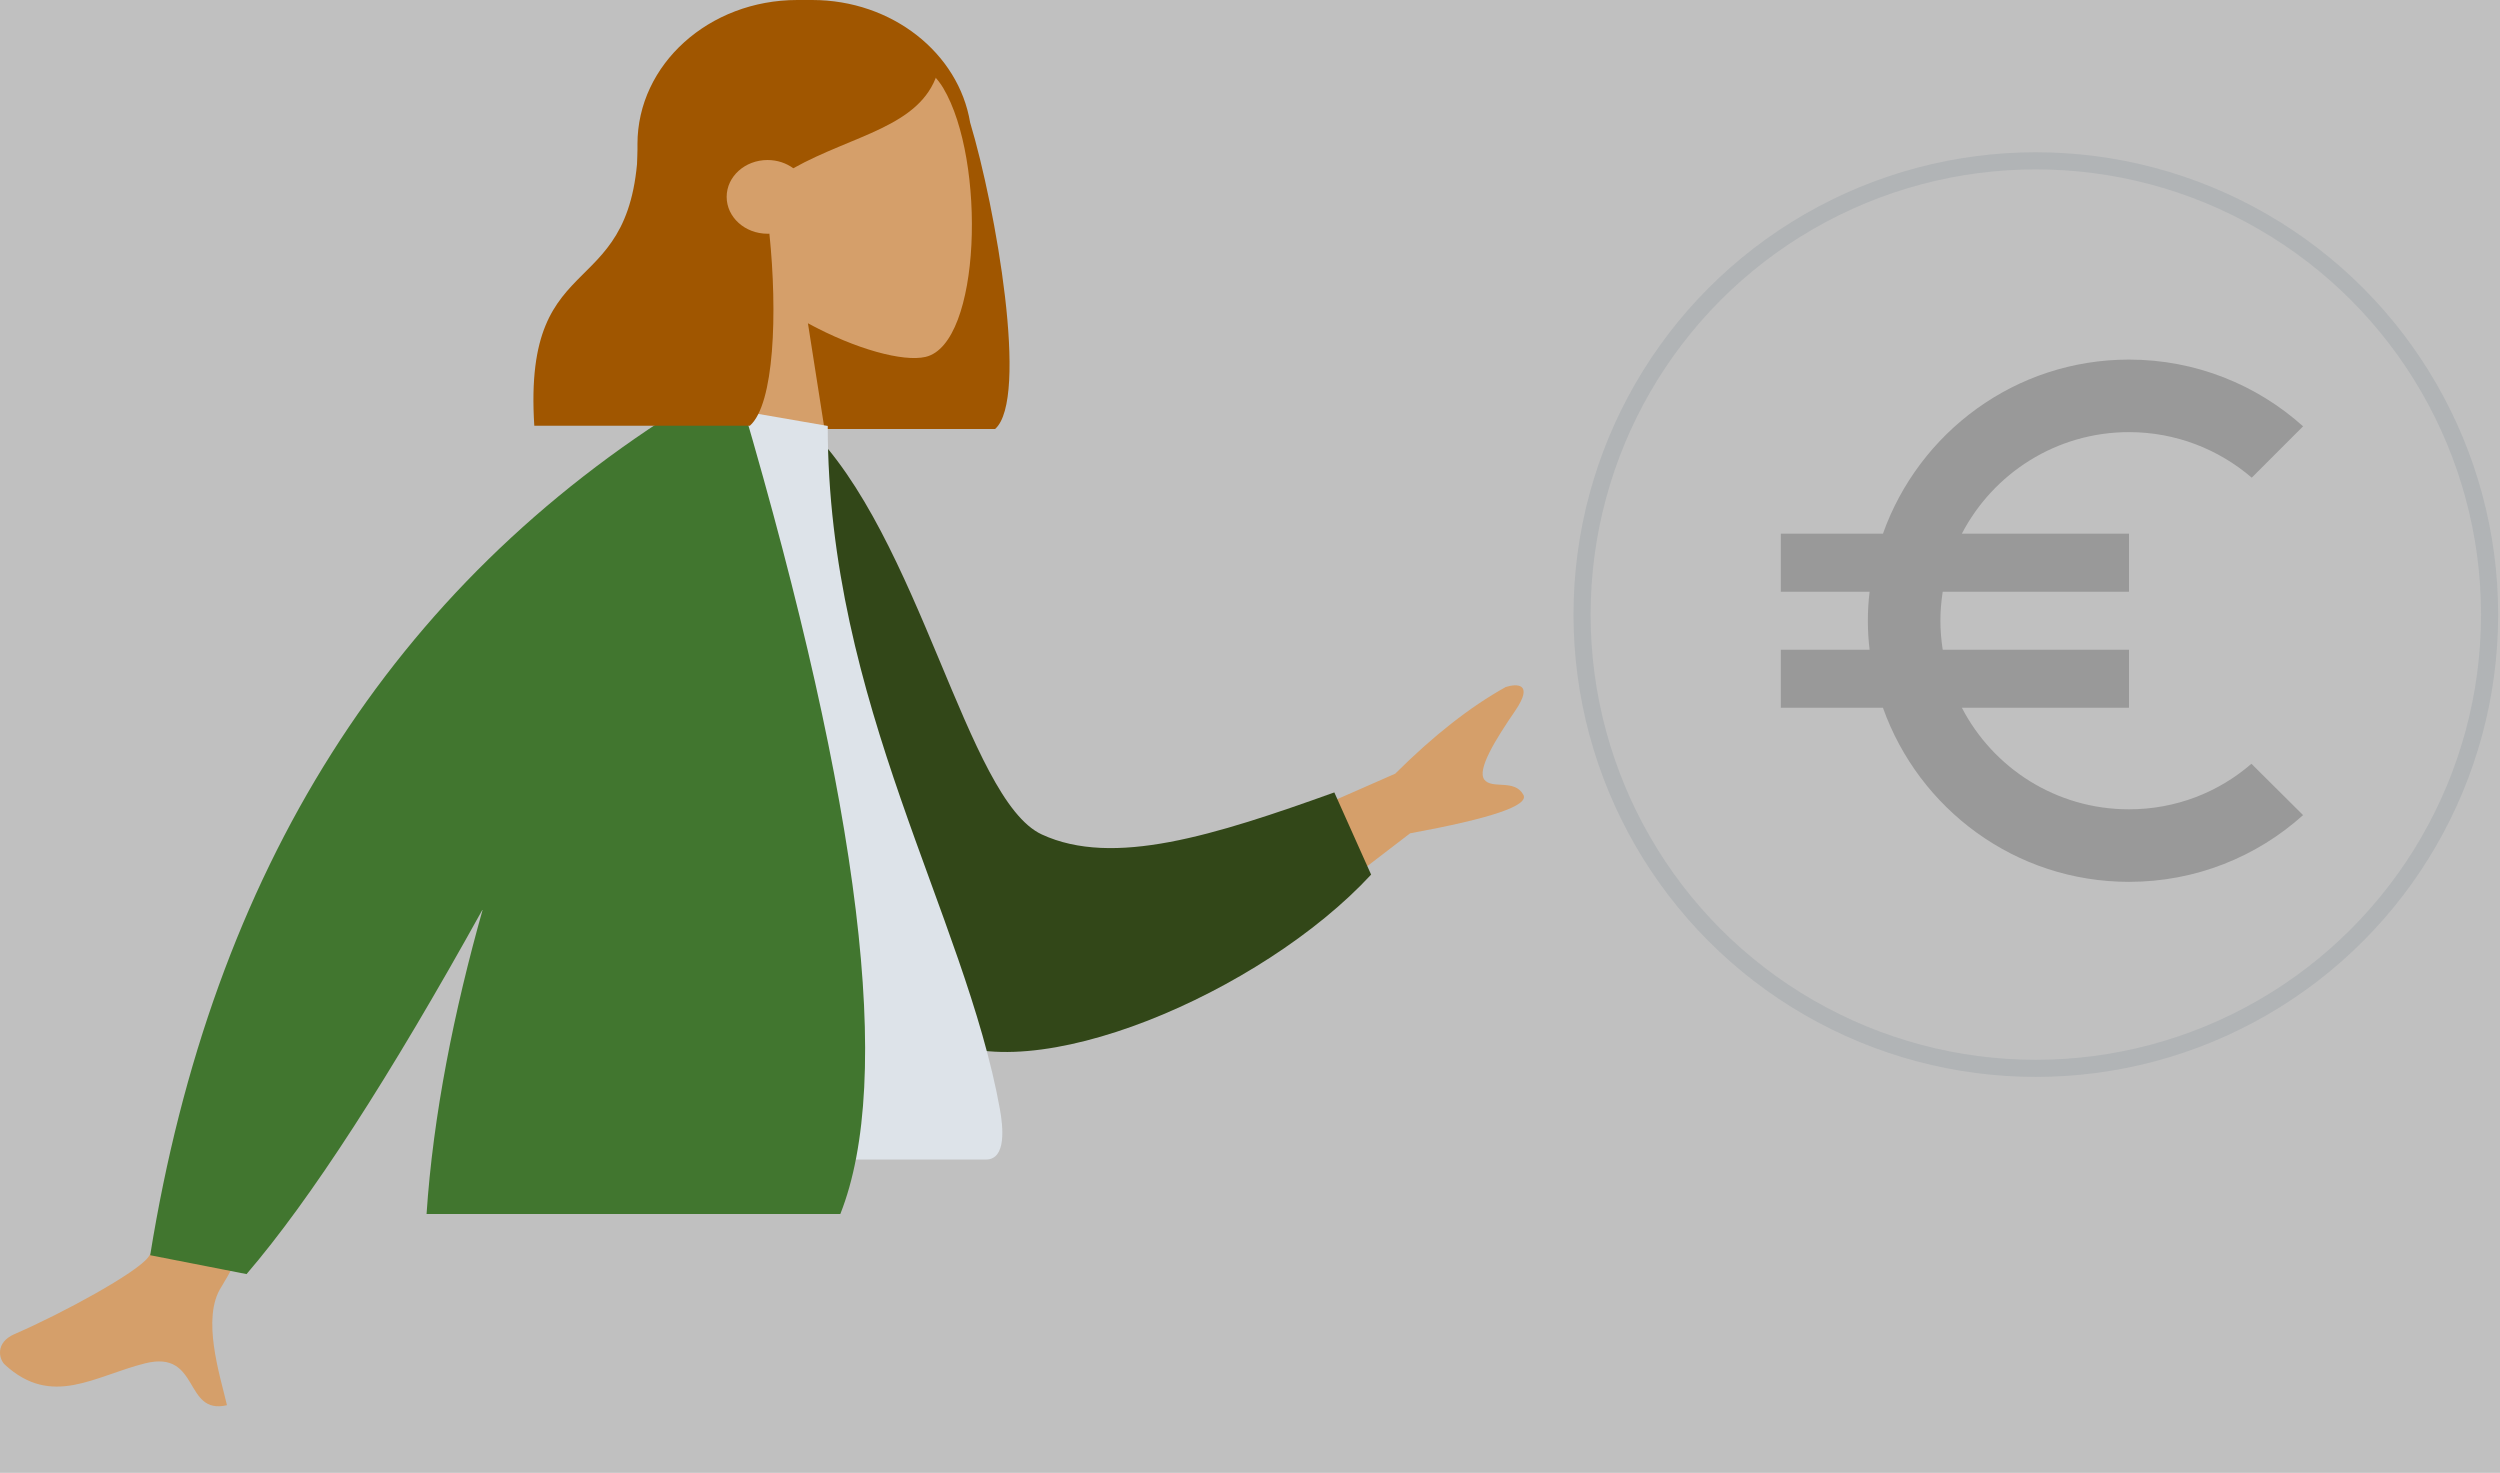
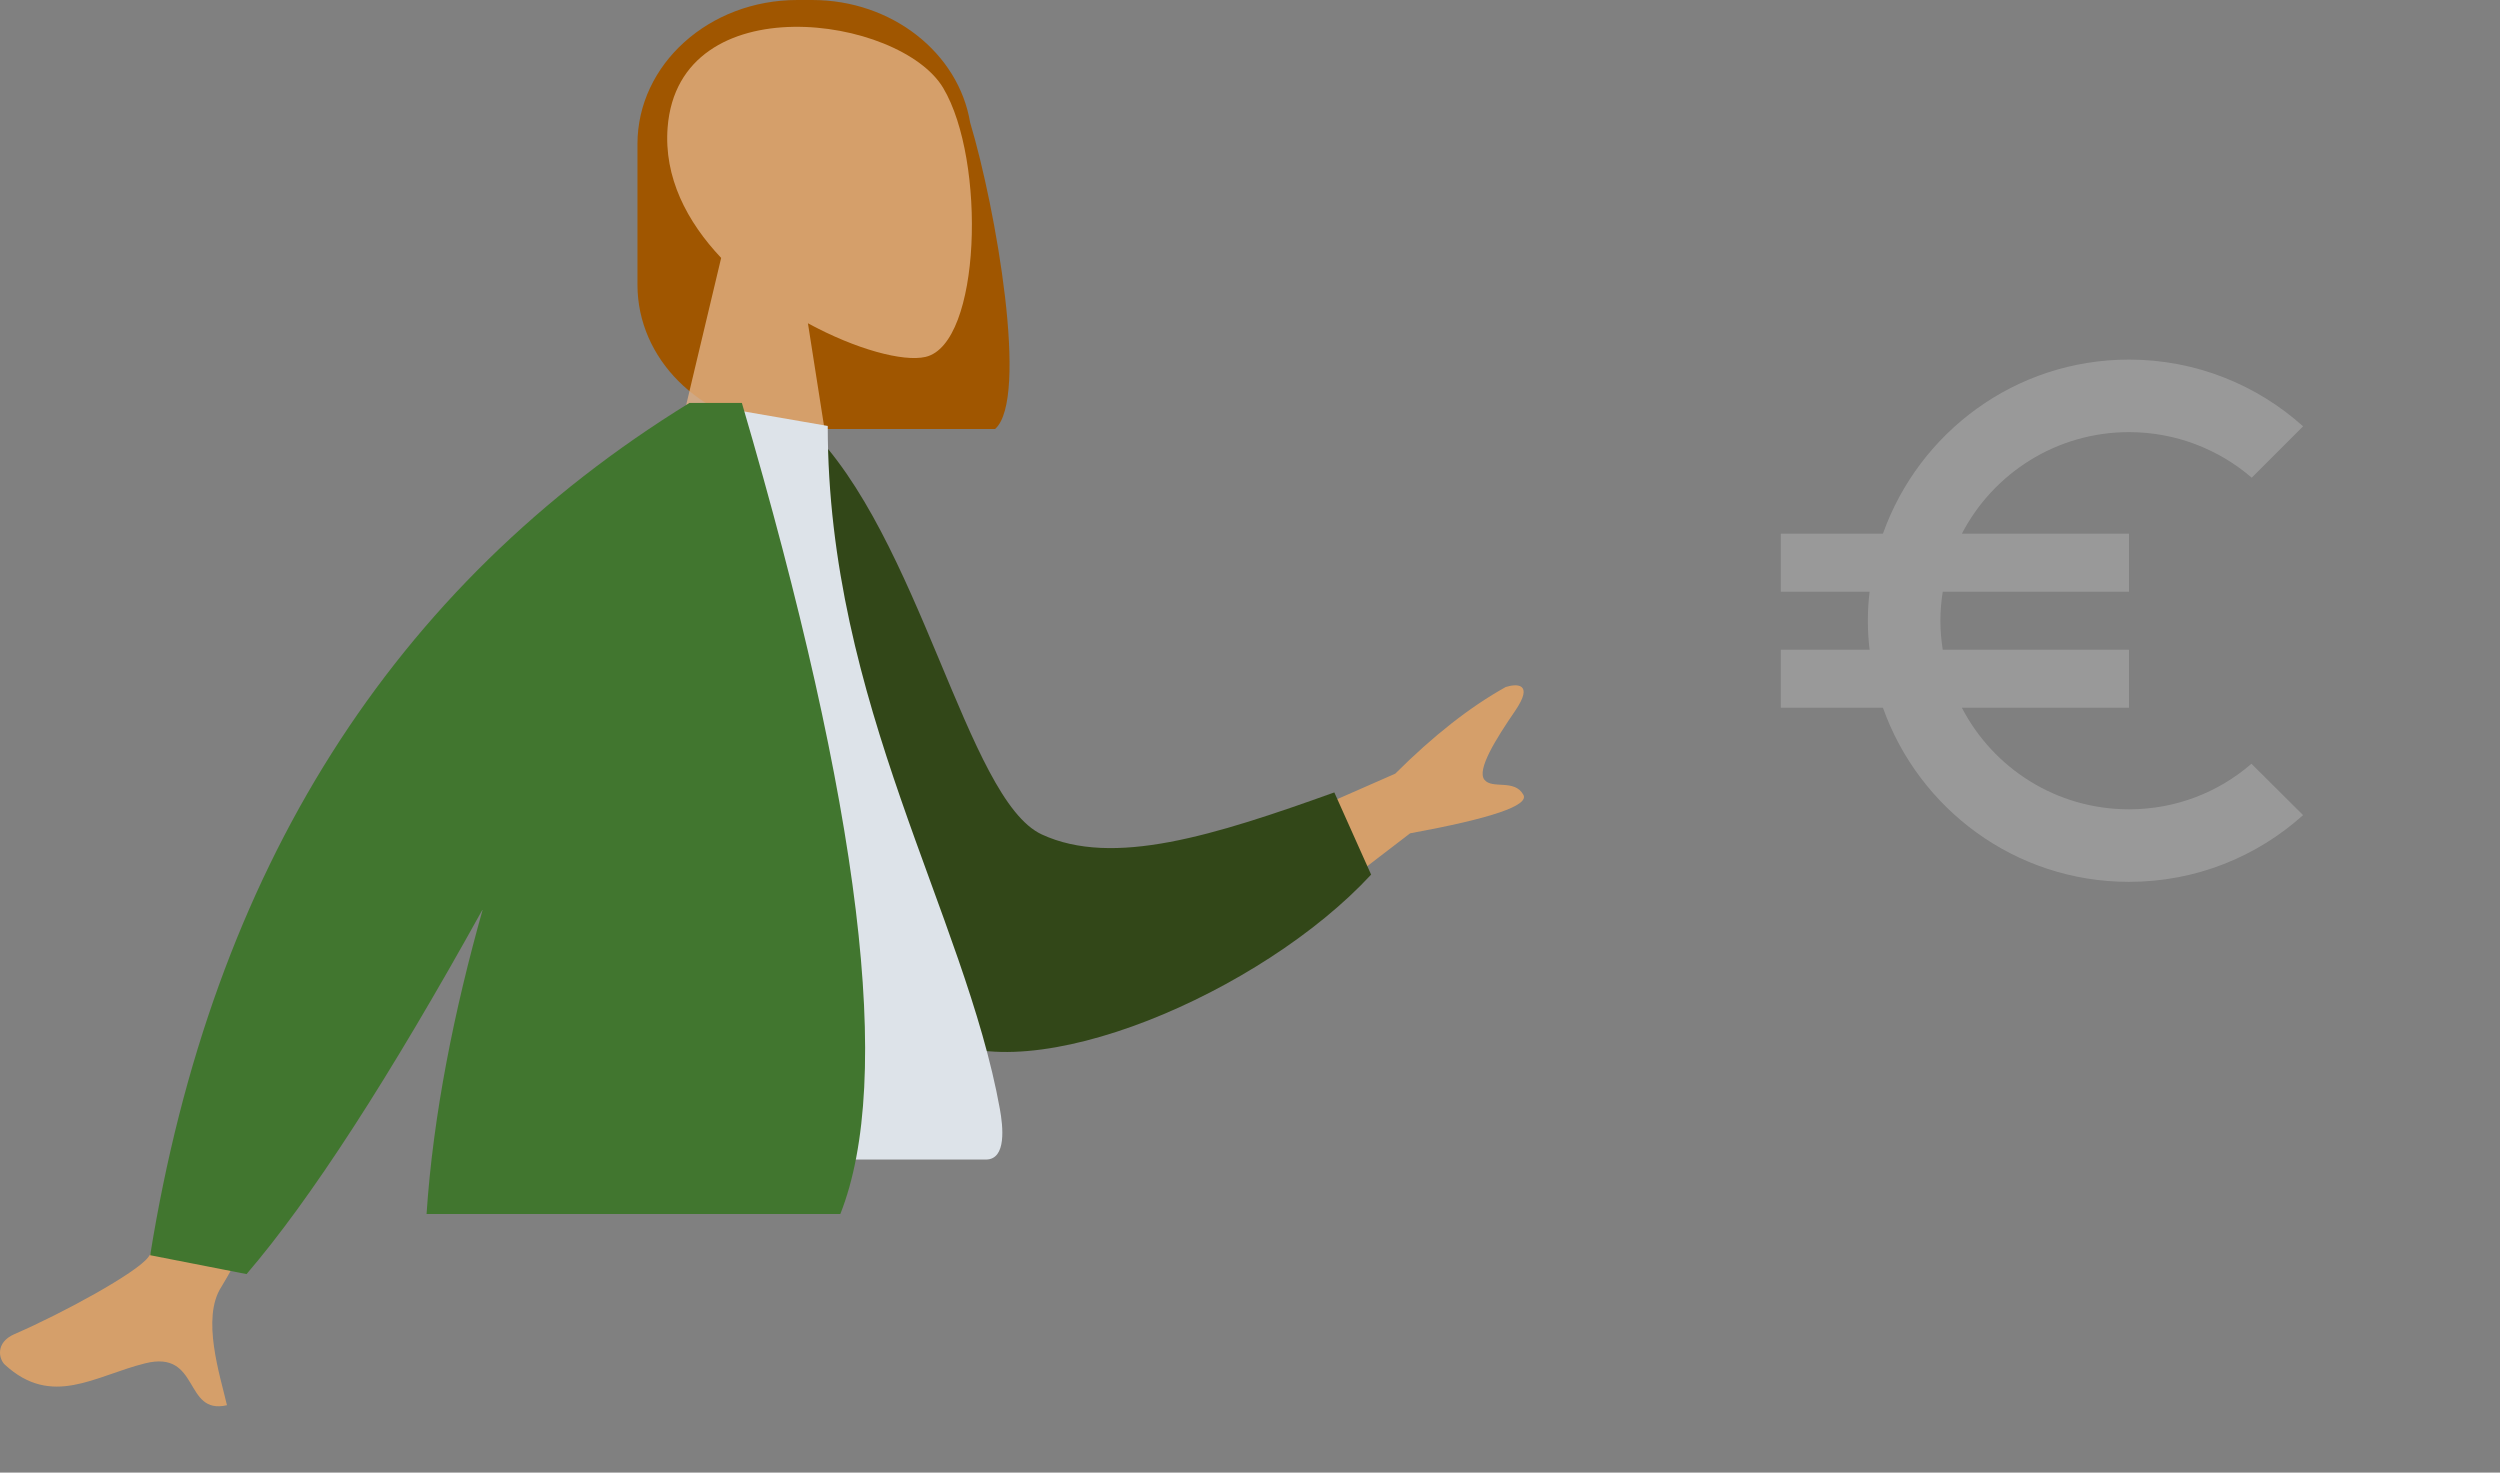
<svg xmlns="http://www.w3.org/2000/svg" width="146" height="86" viewBox="0 0 146 86" fill="none">
  <rect x="0" y="0" width="146" height="86" fill="#808080" stroke="none" />
-   <rect opacity="0.5" width="146" height="86" fill="white" />
  <path d="M124.333 47.264C120.08 47.264 116.403 44.858 114.573 41.333H124.333V37.944H113.455C113.37 37.385 113.319 36.826 113.319 36.25C113.319 35.674 113.37 35.115 113.455 34.556H124.333V31.167H114.573C116.403 27.642 120.097 25.236 124.333 25.236C127.061 25.236 129.569 26.236 131.501 27.896L134.5 24.897C131.806 22.474 128.231 21 124.333 21C117.691 21 112.066 25.253 109.964 31.167H104V34.556H109.185C109.117 35.115 109.083 35.674 109.083 36.25C109.083 36.826 109.117 37.385 109.185 37.944H104V41.333H109.964C112.066 47.247 117.691 51.5 124.333 51.5C128.247 51.5 131.806 50.026 134.5 47.603L131.484 44.604C129.569 46.264 127.078 47.264 124.333 47.264Z" fill="#999999" />
-   <circle cx="118.892" cy="35.892" r="26.5" stroke="#B1B4B6" />
  <path fill-rule="evenodd" clip-rule="evenodd" d="M56.656 7.157C58.152 12.128 60.102 23.301 58.113 25.054H45.526C45.525 25.033 45.523 25.013 45.522 24.993C40.857 24.528 37.228 20.962 37.228 16.631V8.413C37.228 3.767 41.406 0 46.56 0H47.428C52.108 0 55.984 3.107 56.656 7.157Z" fill="#A05600" />
  <path opacity="0.8" fill-rule="evenodd" clip-rule="evenodd" d="M42.116 15.062C40.116 12.946 38.763 10.352 38.989 7.445C39.641 -0.929 52.57 0.913 55.085 5.14C57.6 9.366 57.302 20.088 54.051 20.843C52.755 21.145 49.993 20.407 47.183 18.879L48.947 30.132H38.53L42.116 15.062Z" fill="#E2B285" />
  <path fill-rule="evenodd" clip-rule="evenodd" d="M68.768 50.766L81.481 45.183C83.708 42.963 85.859 41.277 87.933 40.122C88.553 39.925 89.612 39.865 88.482 41.517C87.351 43.168 86.237 44.955 86.688 45.534C87.14 46.112 88.448 45.474 88.965 46.415C89.31 47.042 87.104 47.793 82.349 48.666L72.827 55.966L68.768 50.766ZM17.37 52.303L24.56 53.73C17.329 67.205 13.452 74.346 12.927 75.155C11.747 76.974 12.848 80.308 13.255 82.064C10.703 82.658 11.709 78.816 8.479 79.618C5.531 80.35 3.031 82.229 0.282 79.695C-0.056 79.384 -0.303 78.41 0.849 77.91C3.72 76.666 7.962 74.336 8.649 73.431C9.587 72.198 12.494 65.155 17.37 52.303Z" fill="#D59F6A" />
  <path fill-rule="evenodd" clip-rule="evenodd" d="M44.101 25.404L47.135 24.884C53.743 31.294 56.439 46.694 60.843 48.733C65.007 50.66 70.909 48.795 77.925 46.277L80.073 51.077C73.699 57.974 60.119 63.8 54.614 60.474C45.813 55.156 43.782 36.162 44.101 25.404Z" fill="#324718" />
  <path fill-rule="evenodd" clip-rule="evenodd" d="M30.681 67.718C42.867 67.718 51.832 67.718 57.574 67.718C58.803 67.718 58.571 65.761 58.394 64.774C56.343 53.379 48.34 41.095 48.34 24.875L40.583 23.533C34.167 34.912 31.948 48.922 30.681 67.718Z" fill="#DDE3E9" />
  <path fill-rule="evenodd" clip-rule="evenodd" d="M28.198 53.087C22.726 62.958 18.126 70.065 14.398 74.407L8.771 73.305C12.396 50.827 22.892 34.236 40.26 23.533L40.349 23.533L43.326 23.533C50.277 47.229 52.194 63.018 49.075 70.899H24.911C25.293 65.132 26.519 59.033 28.198 53.087Z" fill="#41762F" />
-   <path fill-rule="evenodd" clip-rule="evenodd" d="M44.933 13.647C45.413 18.296 45.22 23.604 43.79 24.864H31.203C30.502 13.878 37.28 18.132 37.28 7.788C37.702 7.416 38.101 7.048 38.496 6.73L38.483 6.426C40.662 2.403 43.427 0.391 46.778 0.391C51.804 0.391 53.39 2.5 54.741 4.29C53.731 7.415 49.811 7.878 46.328 9.826C45.918 9.525 45.394 9.345 44.824 9.345C43.506 9.345 42.437 10.309 42.437 11.497C42.437 12.686 43.506 13.65 44.824 13.65C44.861 13.65 44.897 13.649 44.933 13.647Z" fill="#A05600" />
</svg>